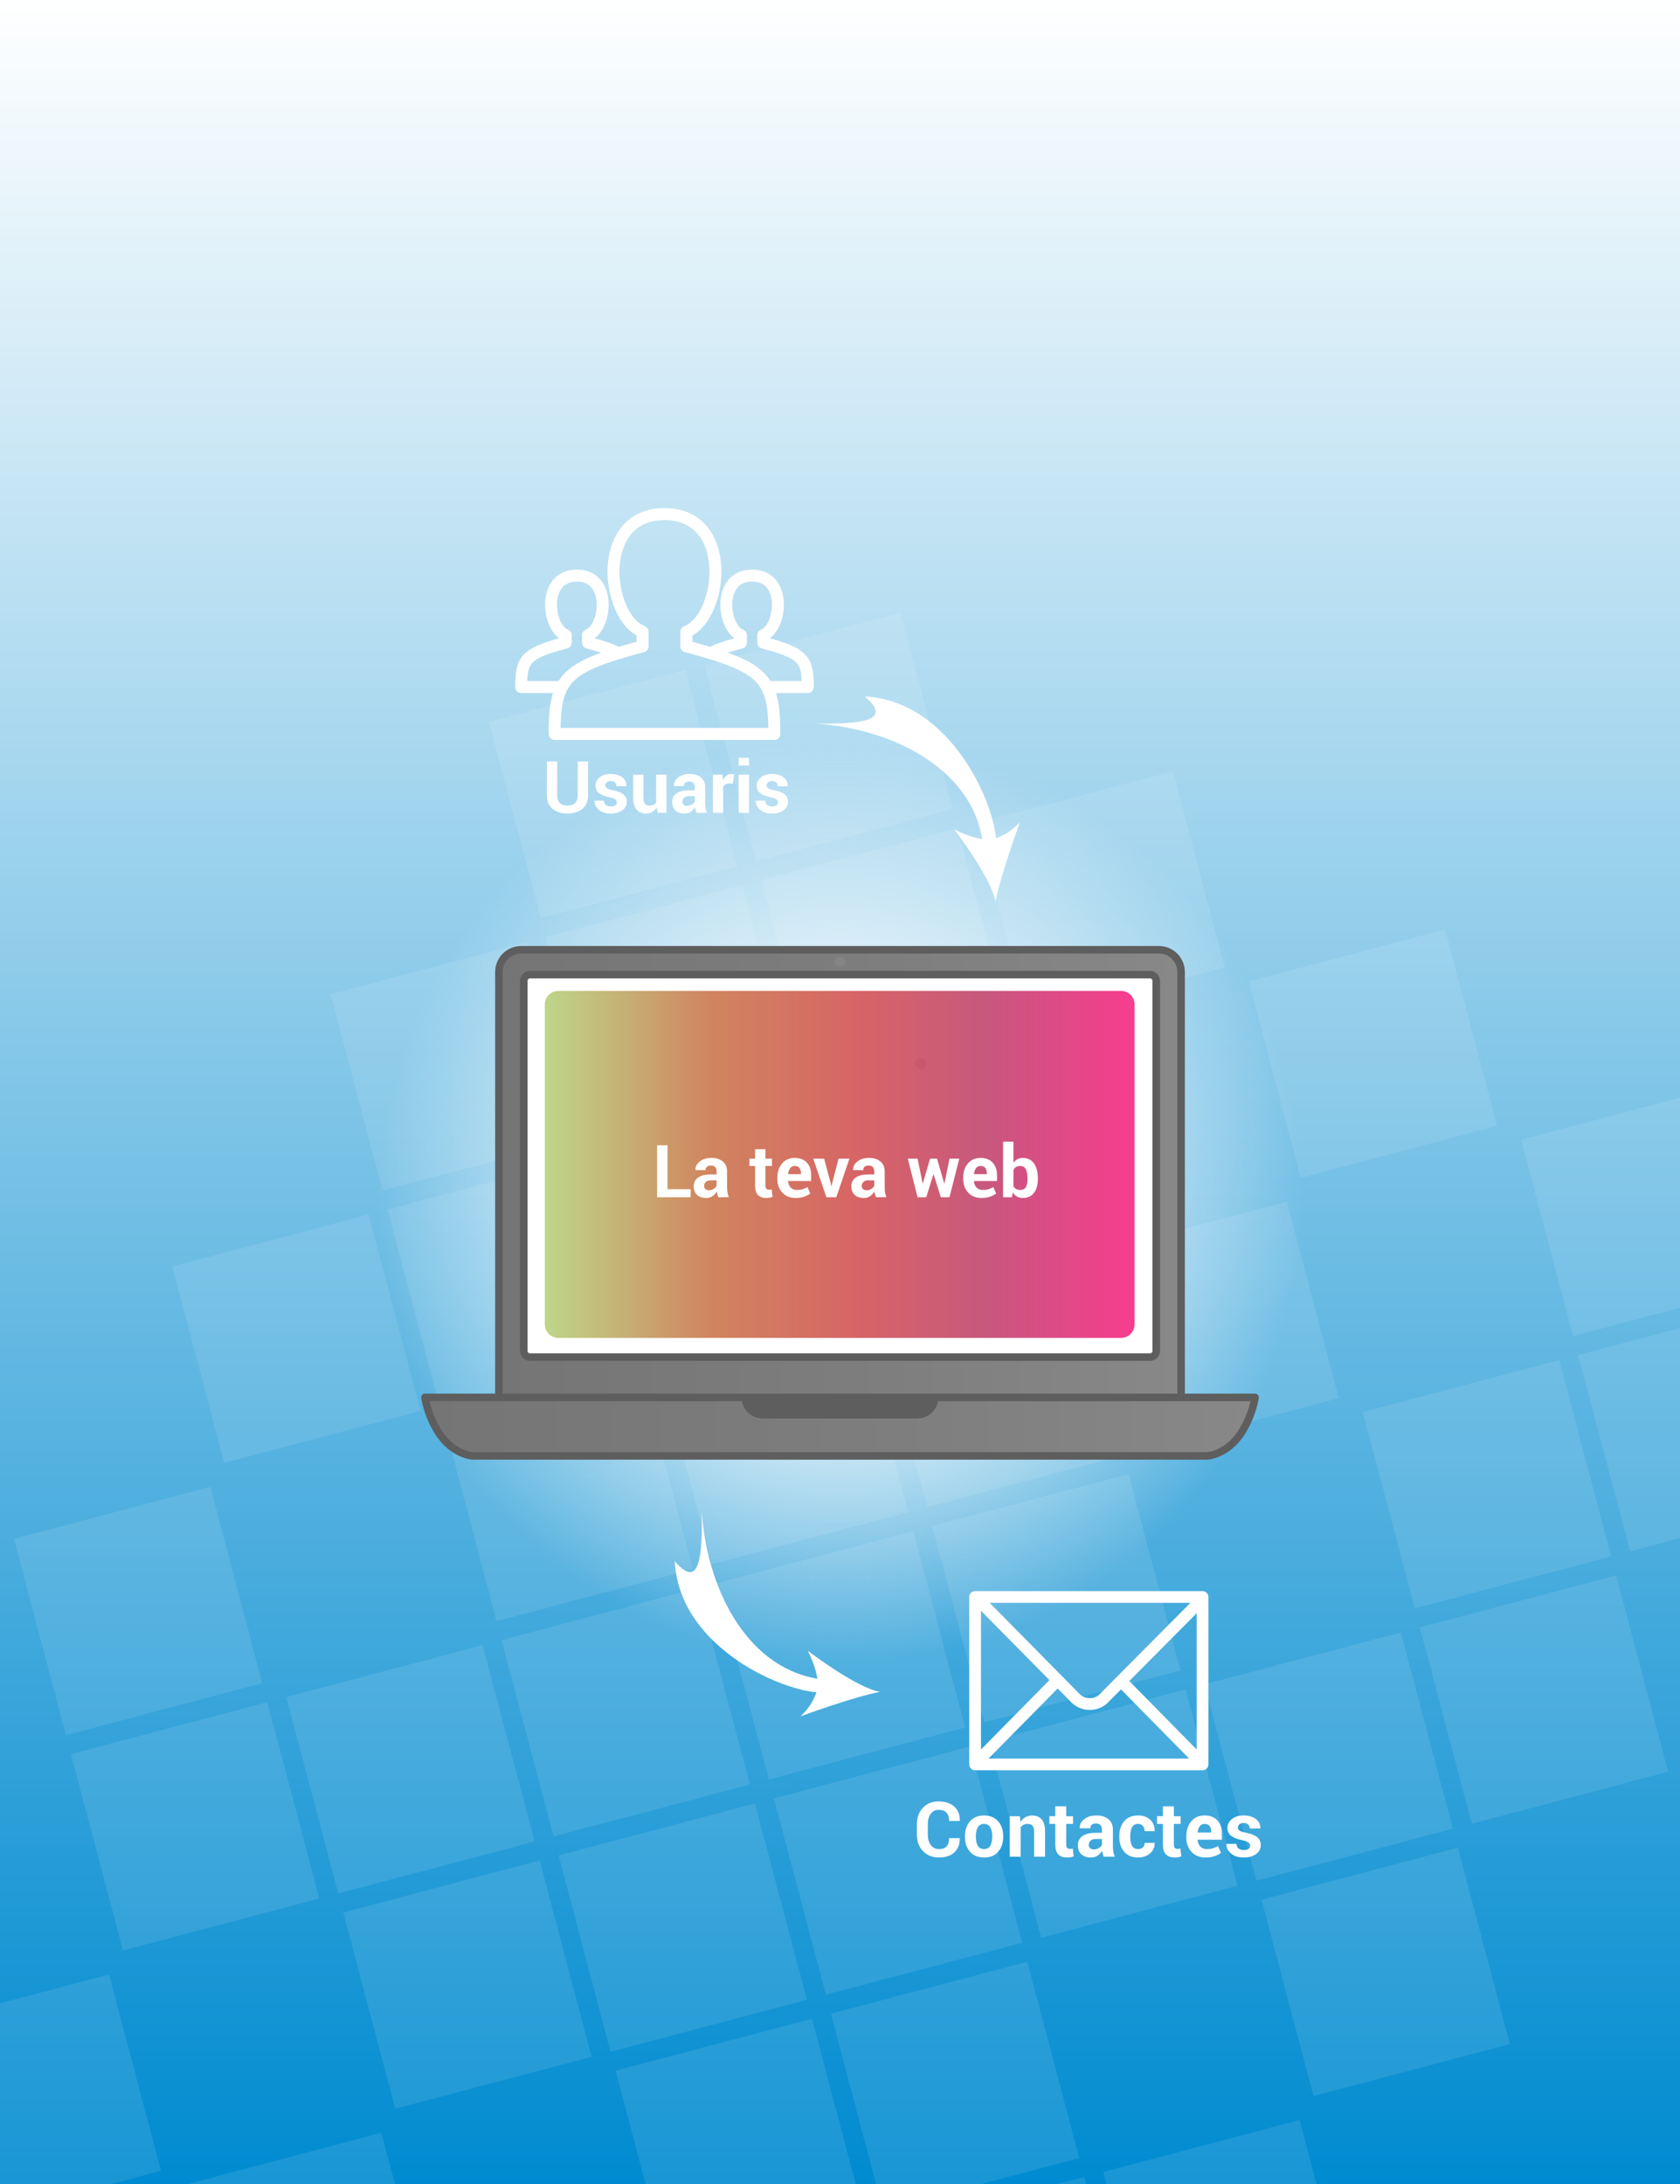
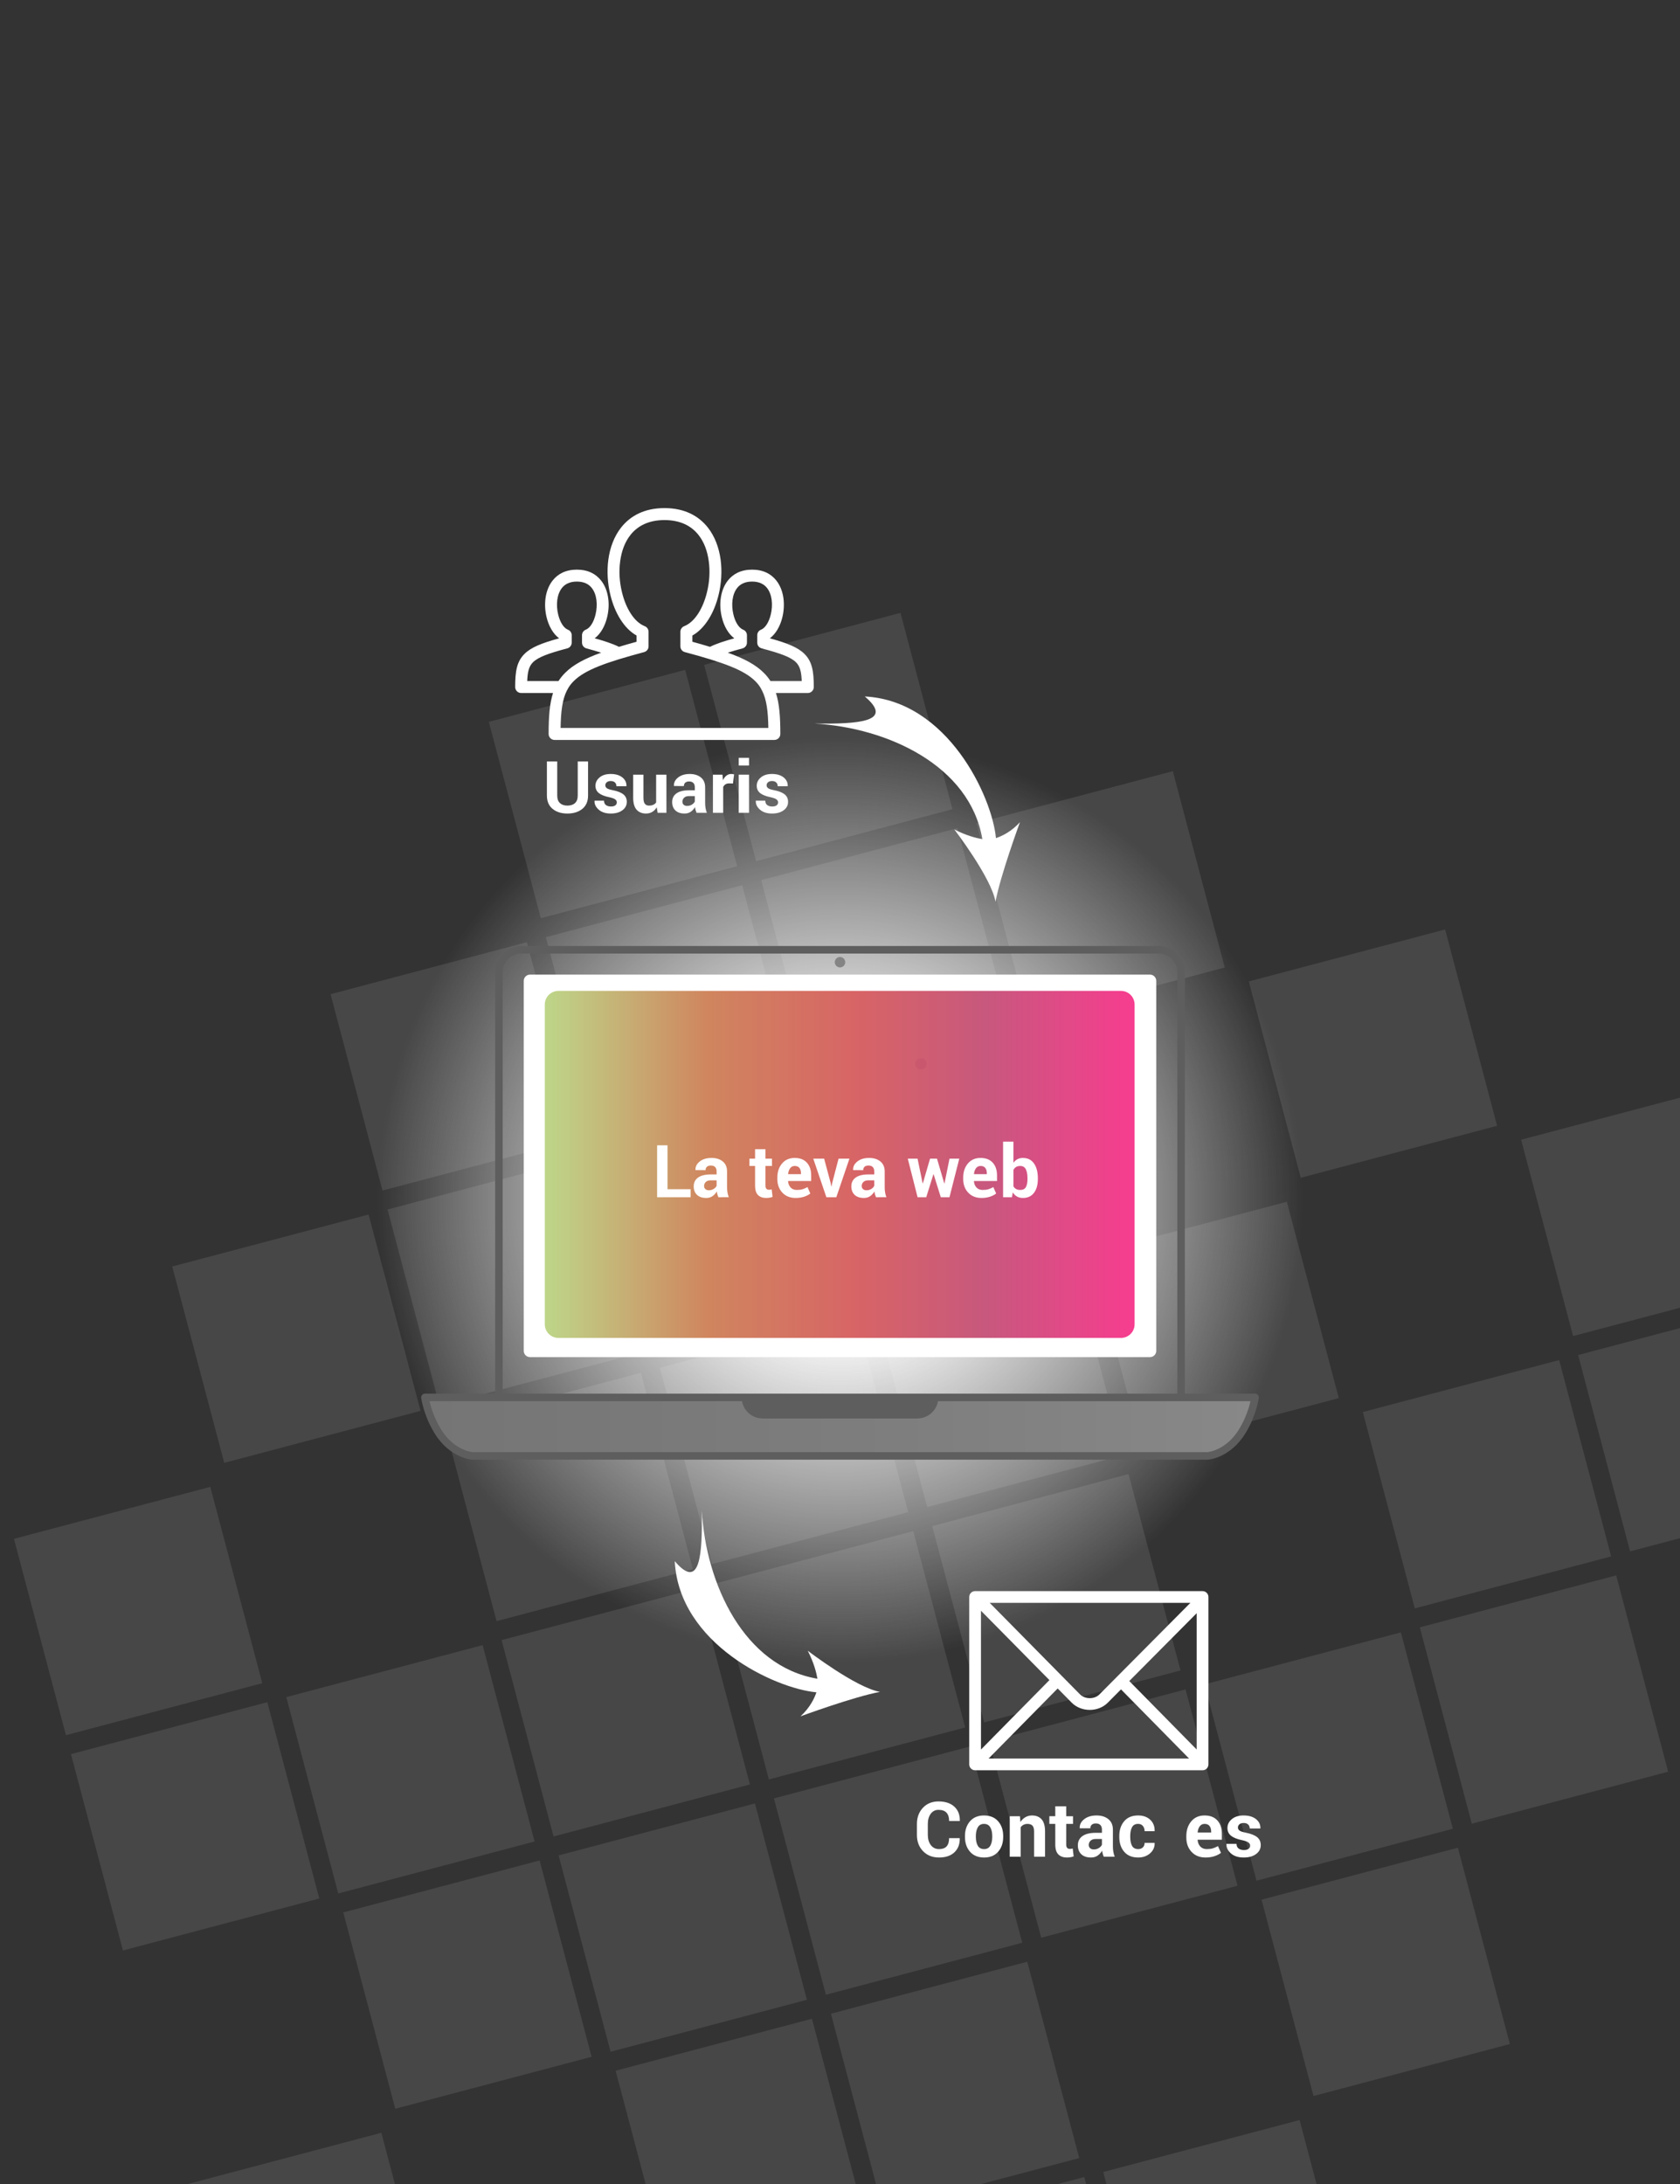
<svg xmlns="http://www.w3.org/2000/svg" version="1.1" id="Capa_2" x="0px" y="0px" width="769.462px" height="1000.45px" viewBox="0 0 769.462 1000.45" enable-background="new 0 0 769.462 1000.45" xml:space="preserve">
  <rect x="0" y="0" width="769.462" height="1000.45" fill="#333333" stroke="none" />
  <linearGradient id="SVGID_1_" gradientUnits="userSpaceOnUse" x1="384.641" y1="-404.97" x2="384.641" y2="595.48" gradientTransform="matrix(1 0 0 1 0.09 404.97)">
    <stop offset="0" style="stop-color:#FFFFFF" />
    <stop offset="1" style="stop-color:#008BD0" />
  </linearGradient>
-   <rect x="0" y="0" fill="url(#SVGID_1_)" width="769.462" height="1000.45" />
  <g opacity="0.1">
    <g>
      <g>
        <rect x="234.014" y="317.271" transform="matrix(0.967 -0.256 0.256 0.967 -83.619 83.727)" fill="#FFFFFF" width="92.995" height="92.995" />
        <rect x="332.625" y="291.216" transform="matrix(0.967 -0.256 0.256 0.967 -73.691 108.053)" fill="#FFFFFF" width="92.995" height="92.995" />
        <rect x="161.458" y="441.937" transform="matrix(0.967 -0.256 0.256 0.967 -117.872 69.328)" fill="#FFFFFF" width="92.995" height="92.995" />
        <rect x="260.069" y="415.882" transform="matrix(0.967 -0.256 0.256 0.967 -107.945 93.654)" fill="#FFFFFF" width="92.995" height="92.995" />
        <rect x="358.68" y="389.827" transform="matrix(0.967 -0.256 0.256 0.967 -98.017 117.98)" fill="#FFFFFF" width="92.995" height="92.995" />
        <rect x="457.29" y="363.772" transform="matrix(0.967 -0.256 0.256 0.967 -88.09 142.306)" fill="#FFFFFF" width="92.995" height="92.995" />
        <rect x="88.902" y="566.602" transform="matrix(0.967 -0.256 0.256 0.967 -152.126 54.93)" fill="#FFFFFF" width="92.995" height="92.995" />
        <rect x="187.513" y="540.548" transform="matrix(0.967 -0.256 0.256 0.967 -142.198 79.256)" fill="#FFFFFF" width="92.995" height="92.995" />
        <rect x="384.734" y="488.438" transform="matrix(0.967 -0.256 0.256 0.967 -122.343 127.908)" fill="#FFFFFF" width="92.995" height="92.995" />
        <rect x="581.956" y="436.328" transform="matrix(0.967 -0.256 0.256 0.967 -102.488 176.56)" fill="#FFFFFF" width="92.995" height="92.995" />
        <rect x="16.346" y="691.268" transform="matrix(0.967 -0.256 0.256 0.967 -186.379 40.532)" fill="#FFFFFF" width="92.995" height="92.995" />
        <rect x="213.568" y="639.158" transform="matrix(0.967 -0.256 0.256 0.967 -166.524 89.183)" fill="#FFFFFF" width="92.995" height="92.995" />
        <rect x="312.178" y="613.104" transform="matrix(0.967 -0.256 0.256 0.967 -156.597 113.509)" fill="#FFFFFF" width="92.995" height="92.995" />
        <rect x="410.789" y="587.049" transform="matrix(0.967 -0.256 0.256 0.967 -146.669 137.835)" fill="#FFFFFF" width="92.995" height="92.995" />
        <rect x="509.4" y="560.994" transform="matrix(0.967 -0.256 0.256 0.967 -136.742 162.161)" fill="#FFFFFF" width="92.995" height="92.995" />
        <rect x="706.622" y="508.884" transform="matrix(0.967 -0.256 0.256 0.967 -116.886 210.813)" fill="#FFFFFF" width="92.995" height="92.995" />
        <rect x="42.401" y="789.879" transform="matrix(0.967 -0.256 0.256 0.967 -210.705 50.459)" fill="#FFFFFF" width="92.995" height="92.995" />
        <rect x="141.012" y="763.824" transform="matrix(0.967 -0.256 0.256 0.967 -200.778 74.785)" fill="#FFFFFF" width="92.995" height="92.995" />
        <rect x="239.622" y="737.769" transform="matrix(0.967 -0.256 0.256 0.967 -190.85 99.111)" fill="#FFFFFF" width="92.995" height="92.995" />
        <rect x="338.233" y="711.714" transform="matrix(0.967 -0.256 0.256 0.967 -180.923 123.437)" fill="#FFFFFF" width="92.995" height="92.995" />
        <rect x="436.844" y="685.659" transform="matrix(0.967 -0.256 0.256 0.967 -170.995 147.763)" fill="#FFFFFF" width="92.995" height="92.995" />
        <rect x="634.066" y="633.55" transform="matrix(0.967 -0.256 0.256 0.967 -151.14 196.415)" fill="#FFFFFF" width="92.995" height="92.995" />
        <rect x="732.677" y="607.495" transform="matrix(0.967 -0.256 0.256 0.967 -141.212 220.741)" fill="#FFFFFF" width="92.995" height="92.995" />
-         <rect x="-30.155" y="914.545" transform="matrix(0.967 -0.256 0.256 0.967 -244.959 36.061)" fill="#FFFFFF" width="92.995" height="92.995" />
        <rect x="167.066" y="862.435" transform="matrix(0.967 -0.256 0.256 0.967 -225.104 84.713)" fill="#FFFFFF" width="92.995" height="92.995" />
        <rect x="265.677" y="836.38" transform="matrix(0.967 -0.256 0.256 0.967 -215.176 109.038)" fill="#FFFFFF" width="92.995" height="92.995" />
        <rect x="364.288" y="810.325" transform="matrix(0.967 -0.256 0.256 0.967 -205.249 133.364)" fill="#FFFFFF" width="92.995" height="92.995" />
        <rect x="462.899" y="784.27" transform="matrix(0.967 -0.256 0.256 0.967 -195.321 157.69)" fill="#FFFFFF" width="92.995" height="92.995" />
        <rect x="561.51" y="758.216" transform="matrix(0.967 -0.256 0.256 0.967 -185.393 182.016)" fill="#FFFFFF" width="92.995" height="92.995" />
        <rect x="660.121" y="732.161" transform="matrix(0.967 -0.256 0.256 0.967 -175.466 206.342)" fill="#FFFFFF" width="92.995" height="92.995" />
        <rect x="94.51" y="987.101" transform="matrix(0.967 -0.256 0.256 0.967 -259.357 70.314)" fill="#FFFFFF" width="92.995" height="92.995" />
        <rect x="291.732" y="934.991" transform="matrix(0.967 -0.256 0.256 0.967 -239.502 118.966)" fill="#FFFFFF" width="92.995" height="92.995" />
        <rect x="390.343" y="908.936" transform="matrix(0.967 -0.256 0.256 0.967 -229.575 143.292)" fill="#FFFFFF" width="92.995" height="92.995" />
        <rect x="587.565" y="856.826" transform="matrix(0.967 -0.256 0.256 0.967 -209.719 191.944)" fill="#FFFFFF" width="92.995" height="92.995" />
        <rect x="219.176" y="1059.657" transform="matrix(0.967 -0.256 0.256 0.967 -273.756 104.568)" fill="#FFFFFF" width="92.995" height="92.995" />
        <rect x="317.787" y="1033.602" transform="matrix(0.967 -0.256 0.256 0.967 -263.828 128.894)" fill="#FFFFFF" width="92.995" height="92.995" />
        <rect x="416.398" y="1007.547" transform="matrix(0.967 -0.256 0.256 0.967 -253.9 153.22)" fill="#FFFFFF" width="92.995" height="92.995" />
        <rect x="515.009" y="981.492" transform="matrix(0.967 -0.256 0.256 0.967 -243.973 177.546)" fill="#FFFFFF" width="92.995" height="92.995" />
        <rect x="442.453" y="1106.158" transform="matrix(0.967 -0.256 0.256 0.967 -278.226 163.147)" fill="#FFFFFF" width="92.995" height="92.995" />
      </g>
    </g>
  </g>
  <radialGradient id="SVGID_2_" cx="384.641" cy="144.756" r="212" gradientTransform="matrix(1 0 0 1 0.09 404.97)" gradientUnits="userSpaceOnUse">
    <stop offset="0.265" style="stop-color:#FFFFFF" />
    <stop offset="1" style="stop-color:#FBFBFB;stop-opacity:0" />
  </radialGradient>
  <circle fill="url(#SVGID_2_)" cx="384.731" cy="549.726" r="212" />
  <g>
    <linearGradient id="rect4137_1_" gradientUnits="userSpaceOnUse" x1="228.282" y1="1265.681" x2="540.734" y2="1265.681" gradientTransform="matrix(1 0 0 -1 0.225 1810.15)">
      <stop offset="0" style="stop-color:#757575" />
      <stop offset="0.573" style="stop-color:#7E7E7E" />
      <stop offset="1" style="stop-color:#888888" />
    </linearGradient>
-     <path id="rect4137_2_" fill="url(#rect4137_1_)" d="M238.682,435.009h292.101c5.619,0,10.176,4.556,10.176,10.176v198.568   c0,5.619-4.556,10.176-10.176,10.176H238.682c-5.619,0-10.175-4.556-10.175-10.176V445.185   C228.507,439.565,233.062,435.009,238.682,435.009z" />
    <path fill="#5E5E5E" d="M530.781,655.655h-292.1c-6.563,0-11.903-5.34-11.903-11.903V445.184c0-6.563,5.339-11.902,11.903-11.902   h292.101c6.563,0,11.903,5.34,11.903,11.902v198.568C542.685,650.316,537.345,655.655,530.781,655.655z M238.682,436.737   c-4.658,0-8.447,3.79-8.447,8.447v198.568c0,4.659,3.79,8.448,8.447,8.448h292.101c4.659,0,8.447-3.79,8.447-8.448V445.184   c0-4.659-3.79-8.447-8.447-8.447H238.682L238.682,436.737z" />
  </g>
  <linearGradient id="rect4139_2_" gradientUnits="userSpaceOnUse" x1="194.407" y1="1156.716" x2="574.603" y2="1156.716" gradientTransform="matrix(1 0 0 -1 0.225 1810.15)">
    <stop offset="0" style="stop-color:#757575" />
    <stop offset="0.573" style="stop-color:#7E7E7E" />
    <stop offset="1" style="stop-color:#888888" />
  </linearGradient>
  <path id="rect4139_1_" fill="url(#rect4139_2_)" d="M194.632,640.036c0,0,0.937,7.381,5.815,15.42  c6.508,10.726,15.925,11.375,15.925,11.375H384.73h168.358c0,0,9.418-0.65,15.925-11.375c4.878-8.039,5.815-15.42,5.815-15.42  h-190.1H194.632L194.632,640.036z" />
  <path id="rect4161_1_" fill="#5E5E5E" d="M339.687,640.036c0,5.347,4.306,9.653,9.653,9.653h70.784c5.347,0,9.653-4.306,9.653-9.653  H339.687z" />
  <path fill="#5E5E5E" d="M553.09,668.558H216.373c-0.04,0-0.079-0.002-0.119-0.004c-0.421-0.029-10.391-0.841-17.284-12.202  c-5.01-8.257-6.011-15.782-6.051-16.098c-0.062-0.492,0.09-0.988,0.417-1.36c0.327-0.372,0.8-0.586,1.296-0.586H574.83  c0.496,0,0.968,0.213,1.297,0.586c0.327,0.372,0.48,0.868,0.417,1.36c-0.041,0.316-1.041,7.841-6.052,16.098  c-6.892,11.36-16.862,12.174-17.284,12.202C553.169,668.556,553.13,668.558,553.09,668.558z M216.446,665.103h336.57  c0.793-0.076,8.777-1.073,14.523-10.543c3.158-5.205,4.603-10.166,5.203-12.796H196.721c0.599,2.629,2.044,7.59,5.203,12.796  C207.672,664.034,215.767,665.035,216.446,665.103z" />
  <g>
    <path id="rect4187_2_" fill="#FFFFFF" d="M242.745,446.388h283.973c1.58,0,2.86,1.281,2.86,2.86v169.468   c0,1.58-1.281,2.86-2.86,2.86H242.745c-1.579,0-2.86-1.281-2.86-2.86V449.248C239.885,447.669,241.166,446.388,242.745,446.388z" />
-     <path fill="#5E5E5E" d="M526.718,623.302H242.745c-2.529,0-4.588-2.058-4.588-4.588V449.248c0-2.53,2.058-4.588,4.588-4.588   h283.974c2.53,0,4.588,2.058,4.588,4.588v169.468C531.306,621.245,529.248,623.302,526.718,623.302z M242.745,448.116   c-0.625,0-1.132,0.508-1.132,1.132v169.468c0,0.625,0.508,1.132,1.132,1.132h283.974c0.625,0,1.132-0.508,1.132-1.132V449.248   c0-0.625-0.508-1.132-1.132-1.132H242.745L242.745,448.116z" />
  </g>
  <path id="rect4211_1_" fill="#DFE1EF" d="M421.809,484.655L421.809,484.655c1.431,0,2.591,1.16,2.591,2.591l0,0  c0,1.431-1.16,2.591-2.591,2.591l0,0c-1.431,0-2.591-1.16-2.591-2.591l0,0C419.216,485.815,420.376,484.655,421.809,484.655z" />
  <circle id="path4746_1_" fill="#848484" cx="384.731" cy="440.698" r="2.386" />
  <g>
    <linearGradient id="rect4191_2_" gradientUnits="userSpaceOnUse" x1="249.295" y1="1276.833" x2="519.435" y2="1276.833" gradientTransform="matrix(1 0 0 -1 0.225 1810.15)">
      <stop offset="0" style="stop-color:#ADCC6B" />
      <stop offset="0.276" style="stop-color:#C46736" />
      <stop offset="0.525" style="stop-color:#CD3E3F" />
      <stop offset="0.75" style="stop-color:#BA2E5D" />
      <stop offset="1" style="stop-color:#F50C73" />
    </linearGradient>
    <path id="rect4191_1_" opacity="0.8" fill="url(#rect4191_2_)" enable-background="new    " d="M255.762,453.846h257.656   c3.448,0,6.242,2.795,6.242,6.242v146.457c0,3.448-2.795,6.242-6.242,6.242H255.762c-3.447,0-6.242-2.795-6.242-6.242V460.088   C249.52,456.641,252.314,453.846,255.762,453.846z" />
  </g>
  <g>
    <path fill="#FFFFFF" d="M305.728,544.668h10.577v3.673h-15.343v-23.766h4.766V544.668L305.728,544.668z" />
    <path fill="#FFFFFF" d="M329.02,548.34c-0.174-0.403-0.324-0.827-0.449-1.273c-0.125-0.446-0.215-0.903-0.269-1.371   c-0.49,0.86-1.134,1.573-1.934,2.138c-0.8,0.565-1.754,0.849-2.865,0.849c-1.85,0-3.276-0.476-4.277-1.428   c-1.001-0.952-1.502-2.249-1.502-3.893c0-1.73,0.667-3.071,2-4.024c1.333-0.951,3.278-1.428,5.835-1.428h2.661v-1.405   c0-0.849-0.223-1.506-0.669-1.975c-0.447-0.467-1.105-0.701-1.975-0.701c-0.773,0-1.369,0.188-1.787,0.563   c-0.419,0.376-0.628,0.895-0.628,1.559l-4.603-0.016l-0.016-0.097c-0.077-1.491,0.572-2.777,1.942-3.861   c1.371-1.083,3.172-1.625,5.403-1.625c2.111,0,3.825,0.537,5.142,1.608c1.317,1.072,1.975,2.598,1.975,4.578v7.296   c0,0.827,0.063,1.605,0.188,2.334s0.324,1.453,0.596,2.171L329.02,548.34L329.02,548.34z M324.662,545.158   c0.837,0,1.583-0.206,2.236-0.62c0.653-0.414,1.093-0.892,1.322-1.437v-2.497h-2.661c-1.012,0-1.779,0.253-2.301,0.759   c-0.523,0.506-0.783,1.118-0.783,1.836c0,0.588,0.196,1.061,0.587,1.42C323.454,544.978,323.988,545.158,324.662,545.158z" />
    <path fill="#FFFFFF" d="M350.599,526.354v4.325h2.971v3.346h-2.971v8.994c0,0.685,0.141,1.175,0.424,1.469   c0.283,0.295,0.664,0.441,1.143,0.441c0.25,0,0.465-0.014,0.645-0.041c0.179-0.028,0.389-0.074,0.628-0.139l0.408,3.444   c-0.479,0.163-0.947,0.286-1.404,0.367c-0.457,0.081-0.953,0.123-1.486,0.123c-1.643,0-2.908-0.451-3.795-1.355   c-0.887-0.904-1.331-2.335-1.331-4.293v-9.01h-2.578v-3.346h2.579v-4.325L350.599,526.354L350.599,526.354z" />
    <path fill="#FFFFFF" d="M364.424,548.684c-2.546,0-4.581-0.817-6.105-2.449c-1.524-1.632-2.285-3.705-2.285-6.219v-0.653   c0-2.622,0.72-4.782,2.163-6.48c1.442-1.697,3.376-2.54,5.803-2.53c2.383,0,4.233,0.718,5.55,2.156   c1.317,1.437,1.975,3.378,1.975,5.826v2.595H360.98l-0.033,0.097c0.087,1.16,0.476,2.114,1.167,2.862   c0.691,0.748,1.629,1.122,2.816,1.122c1.055,0,1.931-0.105,2.628-0.314c0.697-0.21,1.458-0.54,2.285-0.992l1.289,2.939   c-0.718,0.587-1.659,1.074-2.824,1.46C367.144,548.491,365.849,548.684,364.424,548.684z M364,534.026   c-0.881,0-1.578,0.337-2.089,1.012c-0.512,0.675-0.827,1.562-0.947,2.661l0.048,0.081h5.844v-0.424c0-1.012-0.237-1.82-0.71-2.424   C365.673,534.327,364.958,534.026,364,534.026z" />
    <path fill="#FFFFFF" d="M380.436,541.762l0.31,1.632h0.098l0.326-1.632l2.905-11.083h4.979l-6.007,17.662h-4.554l-6.007-17.662   h4.978L380.436,541.762z" />
    <path fill="#FFFFFF" d="M401.215,548.34c-0.174-0.403-0.325-0.827-0.45-1.273c-0.125-0.446-0.215-0.903-0.269-1.371   c-0.49,0.86-1.135,1.573-1.935,2.138c-0.8,0.565-1.754,0.849-2.864,0.849c-1.85,0-3.276-0.476-4.277-1.428   c-1.002-0.952-1.502-2.249-1.502-3.893c0-1.73,0.666-3.071,1.999-4.024c1.333-0.951,3.278-1.428,5.835-1.428h2.66v-1.405   c0-0.849-0.223-1.506-0.668-1.975c-0.447-0.467-1.105-0.701-1.975-0.701c-0.772,0-1.368,0.188-1.786,0.563   c-0.419,0.376-0.628,0.895-0.628,1.559l-4.604-0.016l-0.016-0.097c-0.076-1.491,0.572-2.777,1.942-3.861   c1.37-1.084,3.172-1.625,5.404-1.625c2.111,0,3.825,0.537,5.142,1.608c1.316,1.072,1.974,2.598,1.974,4.578v7.296   c0,0.827,0.063,1.605,0.188,2.334s0.325,1.453,0.596,2.171L401.215,548.34L401.215,548.34z M396.857,545.158   c0.837,0,1.583-0.206,2.236-0.62c0.653-0.414,1.093-0.892,1.321-1.437v-2.497h-2.66c-1.012,0-1.78,0.253-2.301,0.759   c-0.522,0.506-0.784,1.118-0.784,1.836c0,0.588,0.197,1.061,0.587,1.42C395.649,544.978,396.183,545.158,396.857,545.158z" />
    <path fill="#FFFFFF" d="M432.49,542.023h0.098l2.301-11.344h4.473l-4.489,17.662h-3.982l-3.281-10.512h-0.099l-3.281,10.512h-3.966   l-4.489-17.662h4.473l2.333,11.312h0.099l3.297-11.312h3.182L432.49,542.023z" />
    <path fill="#FFFFFF" d="M449.546,548.684c-2.547,0-4.58-0.817-6.104-2.449c-1.524-1.632-2.285-3.705-2.285-6.219v-0.653   c0-2.622,0.721-4.782,2.163-6.48c1.441-1.697,3.375-2.54,5.802-2.53c2.383,0,4.234,0.718,5.55,2.156   c1.316,1.437,1.974,3.378,1.974,5.826v2.595h-10.544l-0.034,0.097c0.087,1.16,0.477,2.114,1.167,2.862   c0.692,0.748,1.629,1.122,2.816,1.122c1.055,0,1.932-0.105,2.628-0.314c0.697-0.21,1.458-0.54,2.285-0.992l1.289,2.939   c-0.718,0.587-1.66,1.074-2.825,1.46C452.266,548.491,450.972,548.684,449.546,548.684z M449.122,534.026   c-0.881,0-1.577,0.337-2.089,1.012s-0.827,1.562-0.946,2.661l0.048,0.081h5.844v-0.424c0-1.012-0.237-1.82-0.709-2.424   C450.795,534.327,450.08,534.026,449.122,534.026z" />
    <path fill="#FFFFFF" d="M475.351,540c0,2.633-0.587,4.739-1.762,6.316c-1.176,1.578-2.872,2.368-5.093,2.368   c-1.023,0-1.919-0.215-2.685-0.645c-0.767-0.43-1.419-1.058-1.951-1.885l-0.359,2.187h-4.08v-25.464h4.749v9.68   c0.512-0.707,1.124-1.251,1.836-1.632s1.533-0.572,2.457-0.572c2.242,0,3.95,0.847,5.126,2.538   c1.175,1.692,1.762,3.948,1.762,6.766L475.351,540L475.351,540L475.351,540z M470.602,539.657c0-1.729-0.253-3.1-0.759-4.112   c-0.506-1.012-1.368-1.519-2.588-1.519c-0.74,0-1.365,0.156-1.876,0.468c-0.511,0.312-0.915,0.758-1.208,1.338v7.521   c0.294,0.537,0.699,0.947,1.217,1.232c0.516,0.284,1.15,0.427,1.902,0.427c1.23,0,2.089-0.435,2.579-1.306   c0.49-0.871,0.734-2.104,0.734-3.703L470.602,539.657L470.602,539.657z" />
  </g>
  <g>
    <path fill="#FFFFFF" d="M439.546,841.9l0.034,0.102c0.045,2.688-0.774,4.819-2.461,6.397c-1.687,1.577-4.028,2.367-7.023,2.367   c-3.007,0-5.448-0.967-7.323-2.899c-1.876-1.932-2.813-4.418-2.813-7.46v-4.956c0-3.029,0.915-5.516,2.744-7.46   c1.83-1.944,4.208-2.915,7.135-2.915c3.087,0,5.499,0.792,7.237,2.375c1.738,1.584,2.583,3.742,2.539,6.475l-0.034,0.102h-4.87   c0-1.646-0.394-2.907-1.183-3.781s-2.018-1.312-3.687-1.312c-1.498,0-2.687,0.608-3.567,1.825c-0.881,1.217-1.32,2.766-1.32,4.652   v4.986c0,1.907,0.463,3.47,1.389,4.687c0.926,1.217,2.177,1.825,3.756,1.825c1.567,0,2.725-0.421,3.473-1.261   c0.749-0.84,1.123-2.09,1.123-3.748h4.855v0.002h-0.004V841.9z" />
    <path fill="#FFFFFF" d="M441.964,840.958c0-2.766,0.772-5.033,2.315-6.8s3.681-2.65,6.414-2.65c2.744,0,4.894,0.881,6.449,2.641   c1.555,1.761,2.332,4.03,2.332,6.808v0.36c0,2.79-0.774,5.062-2.324,6.817c-1.549,1.755-3.689,2.633-6.422,2.633   c-2.744,0-4.89-0.878-6.44-2.633c-1.549-1.755-2.324-4.028-2.324-6.817v-0.36h-0.001v0.001L441.964,840.958L441.964,840.958z    M446.954,841.309c0,1.689,0.298,3.045,0.892,4.067s1.555,1.532,2.88,1.532c1.293,0,2.239-0.514,2.837-1.541   c0.6-1.028,0.9-2.381,0.9-4.059v-0.36c0-1.644-0.303-2.985-0.909-4.023c-0.606-1.039-1.56-1.559-2.864-1.559   c-1.293,0-2.239,0.522-2.837,1.567c-0.601,1.044-0.9,2.383-0.9,4.015v0.361H446.954z" />
    <path fill="#FFFFFF" d="M467.139,831.852l0.223,2.658c0.617-0.95,1.377-1.687,2.282-2.213c0.903-0.525,1.916-0.788,3.035-0.788   c1.876,0,3.338,0.589,4.39,1.767c1.052,1.177,1.577,3.025,1.577,5.54v11.594h-5.025v-11.603c0-1.25-0.251-2.134-0.754-2.655   c-0.503-0.521-1.262-0.782-2.282-0.782c-0.663,0-1.258,0.135-1.783,0.403c-0.525,0.27-0.967,0.651-1.32,1.144v13.493h-5.008   v-18.558H467.139L467.139,831.852z" />
    <path fill="#FFFFFF" d="M488.337,827.307v4.545h3.121v3.516h-3.121v9.45c0,0.72,0.149,1.234,0.446,1.544   c0.298,0.309,0.697,0.463,1.201,0.463c0.264,0,0.489-0.015,0.677-0.043c0.188-0.028,0.409-0.078,0.66-0.145l0.429,3.618   c-0.503,0.171-0.995,0.3-1.475,0.386c-0.48,0.085-1.001,0.128-1.56,0.128c-1.726,0-3.055-0.474-3.987-1.423   s-1.398-2.453-1.398-4.511v-9.467h-2.71v-3.516h2.71v-4.545H488.337L488.337,827.307z" />
    <path fill="#FFFFFF" d="M505.539,850.408c-0.182-0.422-0.341-0.868-0.472-1.338c-0.131-0.468-0.225-0.95-0.282-1.441   c-0.515,0.903-1.191,1.653-2.032,2.247s-1.844,0.892-3.011,0.892c-1.944,0-3.441-0.5-4.493-1.501s-1.577-2.364-1.577-4.09   c0-1.818,0.701-3.227,2.102-4.228c1.401-1,3.444-1.501,6.13-1.501h2.796v-1.475c0-0.893-0.235-1.584-0.703-2.075   c-0.468-0.491-1.16-0.738-2.075-0.738c-0.813,0-1.438,0.198-1.878,0.592c-0.439,0.394-0.66,0.94-0.66,1.638l-4.837-0.017   l-0.017-0.102c-0.08-1.567,0.601-2.918,2.041-4.056c1.44-1.138,3.334-1.706,5.677-1.706c2.218,0,4.018,0.564,5.402,1.689   c1.383,1.125,2.075,2.729,2.075,4.811v7.666c0,0.868,0.066,1.687,0.198,2.453c0.131,0.766,0.341,1.526,0.627,2.282h-5.008   L505.539,850.408L505.539,850.408z M500.959,847.063c0.881,0,1.663-0.217,2.349-0.651c0.686-0.435,1.15-0.937,1.389-1.51v-2.624   h-2.796c-1.064,0-1.869,0.266-2.418,0.797s-0.824,1.175-0.824,1.93c0,0.617,0.206,1.115,0.617,1.491   C499.689,846.873,500.25,847.063,500.959,847.063z" />
    <path fill="#FFFFFF" d="M521.3,846.908c0.893,0,1.606-0.258,2.143-0.775c0.537-0.518,0.806-1.208,0.806-2.071h4.545l0.052,0.102   c0.045,1.876-0.66,3.444-2.118,4.708c-1.458,1.262-3.267,1.895-5.428,1.895c-2.766,0-4.898-0.874-6.397-2.624   c-1.498-1.749-2.247-3.996-2.247-6.741v-0.515c0-2.733,0.746-4.98,2.239-6.741c1.491-1.761,3.621-2.641,6.388-2.641   c2.286,0,4.13,0.651,5.531,1.955c1.401,1.304,2.077,3.019,2.032,5.145l-0.034,0.102h-4.561c0-0.96-0.264-1.758-0.788-2.392   c-0.525-0.635-1.252-0.952-2.177-0.952c-1.326,0-2.261,0.514-2.804,1.541c-0.543,1.028-0.815,2.352-0.815,3.972v0.515   c0,1.655,0.272,2.989,0.815,3.999C519.022,846.402,519.962,846.908,521.3,846.908z" />
-     <path fill="#FFFFFF" d="M537.643,827.307v4.545h3.121v3.516h-3.121v9.45c0,0.72,0.149,1.234,0.446,1.544   c0.297,0.31,0.697,0.463,1.201,0.463c0.264,0,0.489-0.015,0.676-0.043c0.188-0.028,0.409-0.078,0.66-0.145l0.429,3.618   c-0.503,0.171-0.995,0.3-1.475,0.386c-0.48,0.086-1.001,0.128-1.56,0.128c-1.726,0-3.055-0.474-3.987-1.423   s-1.398-2.453-1.398-4.511v-9.467h-2.71v-3.516h2.71v-4.545H537.643L537.643,827.307z" />
    <path fill="#FFFFFF" d="M552.17,850.767c-2.676,0-4.812-0.858-6.414-2.572c-1.602-1.715-2.4-3.893-2.4-6.534v-0.686   c0-2.755,0.757-5.025,2.273-6.808s3.548-2.669,6.097-2.658c2.504,0,4.447,0.754,5.832,2.263c1.383,1.51,2.075,3.55,2.075,6.122   v2.727h-11.079l-0.034,0.102c0.092,1.219,0.5,2.22,1.226,3.007c0.726,0.786,1.712,1.179,2.958,1.179   c1.109,0,2.031-0.109,2.762-0.33c0.731-0.221,1.532-0.567,2.4-1.043l1.355,3.087c-0.754,0.617-1.744,1.129-2.968,1.534   C555.029,850.564,553.667,850.767,552.17,850.767z M551.724,835.367c-0.926,0-1.658,0.353-2.196,1.064   c-0.537,0.709-0.868,1.64-0.995,2.796l0.052,0.086h6.14v-0.446c0-1.064-0.249-1.912-0.746-2.547   C553.481,835.686,552.729,835.367,551.724,835.367z" />
    <path fill="#FFFFFF" d="M572.578,845.296c0-0.549-0.266-1.023-0.797-1.423c-0.531-0.4-1.518-0.754-2.958-1.064   c-2.195-0.446-3.85-1.107-4.965-1.981c-1.115-0.874-1.672-2.067-1.672-3.576c0-1.601,0.672-2.958,2.016-4.073   s3.141-1.672,5.394-1.672c2.367,0,4.251,0.554,5.652,1.663s2.073,2.51,2.016,4.202l-0.034,0.102h-4.837   c0-0.744-0.238-1.348-0.713-1.818c-0.474-0.47-1.168-0.703-2.084-0.703c-0.813,0-1.448,0.198-1.912,0.592   c-0.464,0.394-0.695,0.889-0.695,1.483c0,0.572,0.242,1.04,0.729,1.407c0.486,0.366,1.473,0.692,2.958,0.978   c2.286,0.458,3.985,1.129,5.094,2.016c1.109,0.886,1.665,2.106,1.665,3.662c0,1.669-0.714,3.033-2.143,4.09   c-1.43,1.058-3.315,1.587-5.66,1.587c-2.47,0-4.422-0.627-5.857-1.878c-1.434-1.252-2.118-2.678-2.049-4.279l0.034-0.102h4.579   c0.034,0.995,0.36,1.714,0.978,2.161c0.617,0.446,1.423,0.669,2.418,0.669c0.926,0,1.632-0.182,2.118-0.549   C572.338,846.423,572.578,845.925,572.578,845.296z" />
  </g>
  <g>
    <path fill="#FFFFFF" d="M269.341,348.77v15.593c0,2.637-0.872,4.671-2.615,6.102c-1.743,1.431-4.025,2.148-6.844,2.148   c-2.809,0-5.077-0.716-6.803-2.148c-1.726-1.431-2.591-3.465-2.591-6.102V348.77h4.73v15.582c0,1.548,0.414,2.707,1.243,3.475   c0.828,0.769,1.969,1.154,3.422,1.154c1.475,0,2.631-0.382,3.47-1.146s1.258-1.925,1.258-3.484V348.77H269.341L269.341,348.77z" />
    <path fill="#FFFFFF" d="M282.513,367.462c0-0.516-0.251-0.963-0.751-1.339c-0.5-0.376-1.429-0.71-2.784-1.001   c-2.067-0.42-3.624-1.042-4.673-1.864c-1.049-0.823-1.573-1.945-1.573-3.365c0-1.507,0.632-2.784,1.897-3.834   c1.265-1.049,2.956-1.573,5.077-1.573c2.228,0,4,0.522,5.319,1.566c1.318,1.044,1.951,2.362,1.897,3.955l-0.032,0.096h-4.553   c0-0.7-0.224-1.269-0.671-1.711c-0.447-0.441-1.101-0.662-1.962-0.662c-0.765,0-1.363,0.186-1.8,0.557   c-0.437,0.371-0.654,0.837-0.654,1.396c0,0.538,0.228,0.979,0.686,1.324c0.457,0.345,1.385,0.651,2.784,0.92   c2.152,0.431,3.751,1.062,4.794,1.897c1.044,0.834,1.566,1.983,1.566,3.446c0,1.571-0.673,2.854-2.017,3.85   c-1.346,0.995-3.12,1.493-5.327,1.493c-2.325,0-4.162-0.59-5.513-1.768s-1.993-2.521-1.929-4.027l0.032-0.096h4.31   c0.032,0.937,0.339,1.614,0.92,2.034c0.581,0.42,1.34,0.63,2.276,0.63c0.872,0,1.536-0.172,1.993-0.516   C282.284,368.522,282.513,368.054,282.513,367.462z" />
    <path fill="#FFFFFF" d="M300.786,369.755c-0.538,0.914-1.221,1.62-2.049,2.115c-0.829,0.495-1.781,0.742-2.857,0.742   c-1.84,0-3.279-0.59-4.318-1.768s-1.558-3.011-1.558-5.496v-10.54h4.698v10.597c0,1.272,0.214,2.187,0.646,2.742   c0.431,0.555,1.066,0.833,1.905,0.833c0.753,0,1.398-0.12,1.938-0.363c0.538-0.243,0.979-0.602,1.324-1.077v-12.733h4.713v17.466   h-4.02L300.786,369.755z" />
    <path fill="#FFFFFF" d="M319.027,372.273c-0.172-0.397-0.321-0.817-0.444-1.258c-0.124-0.441-0.212-0.894-0.266-1.357   c-0.485,0.85-1.121,1.556-1.912,2.115s-1.735,0.84-2.834,0.84c-1.829,0-3.238-0.47-4.229-1.412c-0.99-0.942-1.485-2.225-1.485-3.85   c0-1.711,0.659-3.037,1.978-3.979c1.318-0.942,3.242-1.412,5.77-1.412h2.631v-1.388c0-0.84-0.221-1.491-0.662-1.953   c-0.441-0.463-1.093-0.695-1.953-0.695c-0.765,0-1.353,0.186-1.768,0.557c-0.414,0.371-0.621,0.885-0.621,1.542l-4.553-0.016   l-0.016-0.096c-0.076-1.475,0.566-2.746,1.921-3.817s3.137-1.606,5.344-1.606c2.088,0,3.782,0.531,5.084,1.59   s1.953,2.569,1.953,4.528v7.215c0,0.817,0.062,1.588,0.186,2.309c0.124,0.721,0.319,1.437,0.59,2.148h-4.713L319.027,372.273   L319.027,372.273z M314.716,369.125c0.828,0,1.566-0.205,2.211-0.614s1.082-0.882,1.307-1.421v-2.469h-2.631   c-1.001,0-1.759,0.251-2.276,0.751s-0.776,1.106-0.776,1.816c0,0.581,0.194,1.049,0.581,1.404S314.05,369.125,314.716,369.125z" />
    <path fill="#FFFFFF" d="M335.717,358.858l-1.728-0.049c-0.7,0-1.276,0.146-1.728,0.435c-0.452,0.29-0.796,0.7-1.033,1.226v11.8   h-4.698v-17.466h4.374l0.21,2.583c0.409-0.914,0.939-1.628,1.59-2.139c0.651-0.511,1.402-0.767,2.252-0.767   c0.236,0,0.454,0.019,0.654,0.056c0.199,0.038,0.4,0.083,0.605,0.137L335.717,358.858z" />
    <path fill="#FFFFFF" d="M343.062,350.626h-4.713v-3.535h4.713V350.626z M343.062,372.273h-4.713v-17.466h4.713V372.273z" />
    <path fill="#FFFFFF" d="M356.379,367.462c0-0.516-0.251-0.963-0.751-1.339c-0.5-0.376-1.429-0.71-2.784-1.001   c-2.067-0.42-3.624-1.042-4.673-1.864c-1.049-0.823-1.573-1.945-1.573-3.365c0-1.507,0.632-2.784,1.897-3.834   c1.265-1.049,2.956-1.573,5.077-1.573c2.228,0,4,0.522,5.319,1.566c1.318,1.044,1.951,2.362,1.897,3.955l-0.032,0.096h-4.552   c0-0.7-0.224-1.269-0.671-1.711c-0.447-0.441-1.101-0.662-1.962-0.662c-0.765,0-1.363,0.186-1.8,0.557s-0.654,0.837-0.654,1.396   c0,0.538,0.228,0.979,0.686,1.324c0.457,0.345,1.385,0.651,2.784,0.92c2.152,0.431,3.751,1.062,4.794,1.897   c1.044,0.834,1.566,1.983,1.566,3.446c0,1.571-0.673,2.854-2.017,3.85c-1.346,0.995-3.12,1.493-5.327,1.493   c-2.325,0-4.162-0.59-5.513-1.768c-1.35-1.178-1.993-2.521-1.929-4.027l0.032-0.096h4.31c0.032,0.937,0.339,1.614,0.92,2.034   c0.581,0.42,1.339,0.63,2.276,0.63c0.872,0,1.536-0.172,1.993-0.516C356.15,368.522,356.379,368.054,356.379,367.462z" />
  </g>
  <path fill="#FFFFFF" d="M254.004,338.903c-1.52,0-2.729-1.241-2.729-2.729c0-7.846,0.434-13.863,2.016-18.763h-14.607  c-1.489,0-2.729-1.241-2.729-2.729c0-7.257,0.744-11.661,4.249-15.166c3.008-3.008,7.815-4.931,15.879-7.164  c-2.729-2.016-4.776-5.613-5.738-9.645c-0.682-2.791-0.868-5.8-0.496-8.684c0.403-2.977,1.458-5.862,3.256-8.126  c2.388-3.039,6.017-4.993,11.103-4.993s8.715,1.954,11.103,4.993c1.799,2.264,2.853,5.148,3.256,8.126  c0.403,2.884,0.186,5.893-0.496,8.684c-0.961,4.032-2.977,7.629-5.706,9.645c2.202,0.589,4.187,1.21,5.924,1.799  c2.016,0.682,3.722,1.365,5.21,2.109c2.481-0.775,5.179-1.52,8.064-2.326v-2.853c-5.706-3.163-10.017-10.358-12.002-18.608  c-1.272-5.179-1.644-10.793-0.93-16.158c0.744-5.458,2.636-10.638,5.893-14.762c4.249-5.334,10.7-8.839,19.818-8.839  c9.118,0,15.569,3.505,19.818,8.839c3.256,4.125,5.148,9.304,5.893,14.762c0.713,5.365,0.341,10.979-0.93,16.158  c-1.985,8.25-6.296,15.445-12.002,18.608v2.853c2.884,0.806,5.582,1.551,8.064,2.326c1.489-0.744,3.194-1.427,5.21-2.109  c1.737-0.589,3.722-1.179,5.924-1.799c-2.729-2.016-4.745-5.613-5.706-9.645c-0.682-2.791-0.899-5.8-0.496-8.684  c0.403-2.977,1.458-5.862,3.256-8.126c2.388-3.039,6.017-4.993,11.103-4.993s8.715,1.954,11.103,4.993  c1.799,2.264,2.853,5.148,3.256,8.126c0.372,2.884,0.186,5.893-0.496,8.684c-0.961,4.032-3.008,7.629-5.737,9.645  c8.064,2.233,12.871,4.156,15.879,7.164c3.505,3.505,4.249,7.908,4.249,15.166c0,1.489-1.241,2.729-2.729,2.729h-14.607  c1.582,4.9,2.016,10.917,2.016,18.763c0,1.489-1.21,2.729-2.729,2.729H254.004z M351.914,333.413  c-0.124-7.536-0.775-12.964-2.884-17.119c-0.155-0.217-0.279-0.465-0.372-0.713c-0.713-1.303-1.613-2.512-2.729-3.598  c-5.179-5.179-14.886-8.653-32.13-13.274c-1.241-0.248-2.171-1.365-2.171-2.667v-6.699c0-1.085,0.682-2.109,1.737-2.543  c4.869-1.892,8.653-8.157,10.452-15.6c1.116-4.559,1.458-9.49,0.806-14.142c-0.589-4.528-2.109-8.808-4.745-12.095  c-3.256-4.094-8.281-6.761-15.538-6.761s-12.281,2.667-15.538,6.761c-2.636,3.287-4.156,7.567-4.745,12.095  c-0.651,4.652-0.31,9.583,0.806,14.142c1.768,7.381,5.52,13.584,10.296,15.538c1.085,0.372,1.892,1.396,1.892,2.605v6.699  c0,1.21-0.806,2.295-2.047,2.636c-17.337,4.652-27.075,8.095-32.254,13.305c-1.116,1.085-2.016,2.295-2.729,3.598  c-0.093,0.248-0.217,0.496-0.372,0.682c-2.109,4.187-2.76,9.614-2.884,17.15H351.914z M255.803,311.921  c0.868-1.334,1.861-2.605,3.07-3.784c3.66-3.66,8.87-6.482,16.468-9.211c-1.954-0.62-4.187-1.272-6.761-1.954  c-1.21-0.341-2.016-1.427-2.016-2.636v-3.38c0-1.21,0.775-2.233,1.861-2.605c1.985-0.868,3.567-3.629,4.342-6.916  c0.527-2.171,0.682-4.497,0.403-6.668c-0.279-2.078-0.961-4.001-2.14-5.489c-1.396-1.768-3.598-2.915-6.823-2.915  c-3.194,0-5.427,1.147-6.823,2.915c-1.178,1.489-1.861,3.411-2.14,5.489c-0.279,2.171-0.124,4.497,0.403,6.668  c0.806,3.38,2.45,6.172,4.466,6.978c1.085,0.403,1.737,1.427,1.737,2.543v3.38c0,1.303-0.93,2.419-2.171,2.667  c-8.467,2.264-13.181,3.939-15.6,6.358c-1.83,1.83-2.45,4.435-2.605,8.56H255.803z M333.337,298.926  c7.598,2.729,12.809,5.551,16.468,9.211c1.21,1.178,2.202,2.45,3.07,3.784h14.328c-0.155-4.125-0.775-6.73-2.605-8.56  c-2.419-2.419-7.133-4.094-15.6-6.358c-1.241-0.248-2.171-1.365-2.171-2.667v-3.38c0-1.116,0.651-2.14,1.737-2.543  c2.016-0.806,3.66-3.598,4.466-6.978c0.527-2.14,0.682-4.497,0.403-6.668c-0.279-2.078-0.961-4.001-2.14-5.489  c-1.396-1.768-3.629-2.915-6.823-2.915c-3.225,0-5.427,1.147-6.823,2.915c-1.178,1.489-1.861,3.411-2.14,5.489  c-0.279,2.171-0.124,4.497,0.403,6.668c0.775,3.287,2.357,6.048,4.342,6.916c1.085,0.372,1.861,1.396,1.861,2.605v3.38  c0,1.21-0.806,2.295-2.016,2.636C337.524,297.655,335.291,298.306,333.337,298.926z" />
  <path fill="#FFFFFF" d="M550.783,728.758H446.61c-1.486,0-2.69,1.204-2.69,2.69v76.672c0,1.485,1.204,2.69,2.69,2.69h104.174  c1.485,0,2.69-1.204,2.69-2.69v-76.672C553.473,729.962,552.269,728.758,550.783,728.758z M503.518,776.1  c-1.06,1.068-2.662,1.681-4.395,1.681c-1.742,0-3.359-0.624-4.434-1.706l-41.386-41.937h91.905L503.518,776.1z M480.651,769.508  l-31.352,31.801v-63.571L480.651,769.508z M484.43,773.337l6.435,6.521c2.082,2.098,5.092,3.302,8.257,3.302  c3.157,0,6.151-1.192,8.213-3.27l6.095-6.134l31.182,31.674h-91.82L484.43,773.337z M517.221,769.939l30.872-31.074v62.433  L517.221,769.939z" />
  <g transform="translate(-26.47 -296.85)">
    <g>
      <path fill="#FFFFFF" d="M482.427,709.854c2.1-11.656,11.186-36.41,11.186-36.41c-3.946,4.305-8.162,6.335-10.988,7.28    c-1.745-18.955-22.122-62.937-60.066-64.883c13.656,11.627-2.871,12.671-23.134,12.404c33.724,1.9,71.312,19.375,76.976,52.948    c-2.761-0.468-7.306-1.61-12.834-4.436c0,0,16.906,22.019,18.861,33.097L482.427,709.854z" />
    </g>
  </g>
  <g transform="translate(-26.47 -296.85)">
    <g>
      <path fill="#FFFFFF" d="M429.525,1071.757c-11.078-1.955-33.097-18.861-33.097-18.861c2.825,5.528,3.968,10.072,4.436,12.834    c-33.573-5.664-51.048-43.252-52.948-76.976c0.267,20.263-0.777,36.791-12.404,23.134c1.945,37.944,45.928,58.321,64.883,60.066    c-0.946,2.827-2.975,7.042-7.28,10.989C393.115,1082.943,417.869,1073.857,429.525,1071.757L429.525,1071.757z" />
    </g>
  </g>
</svg>